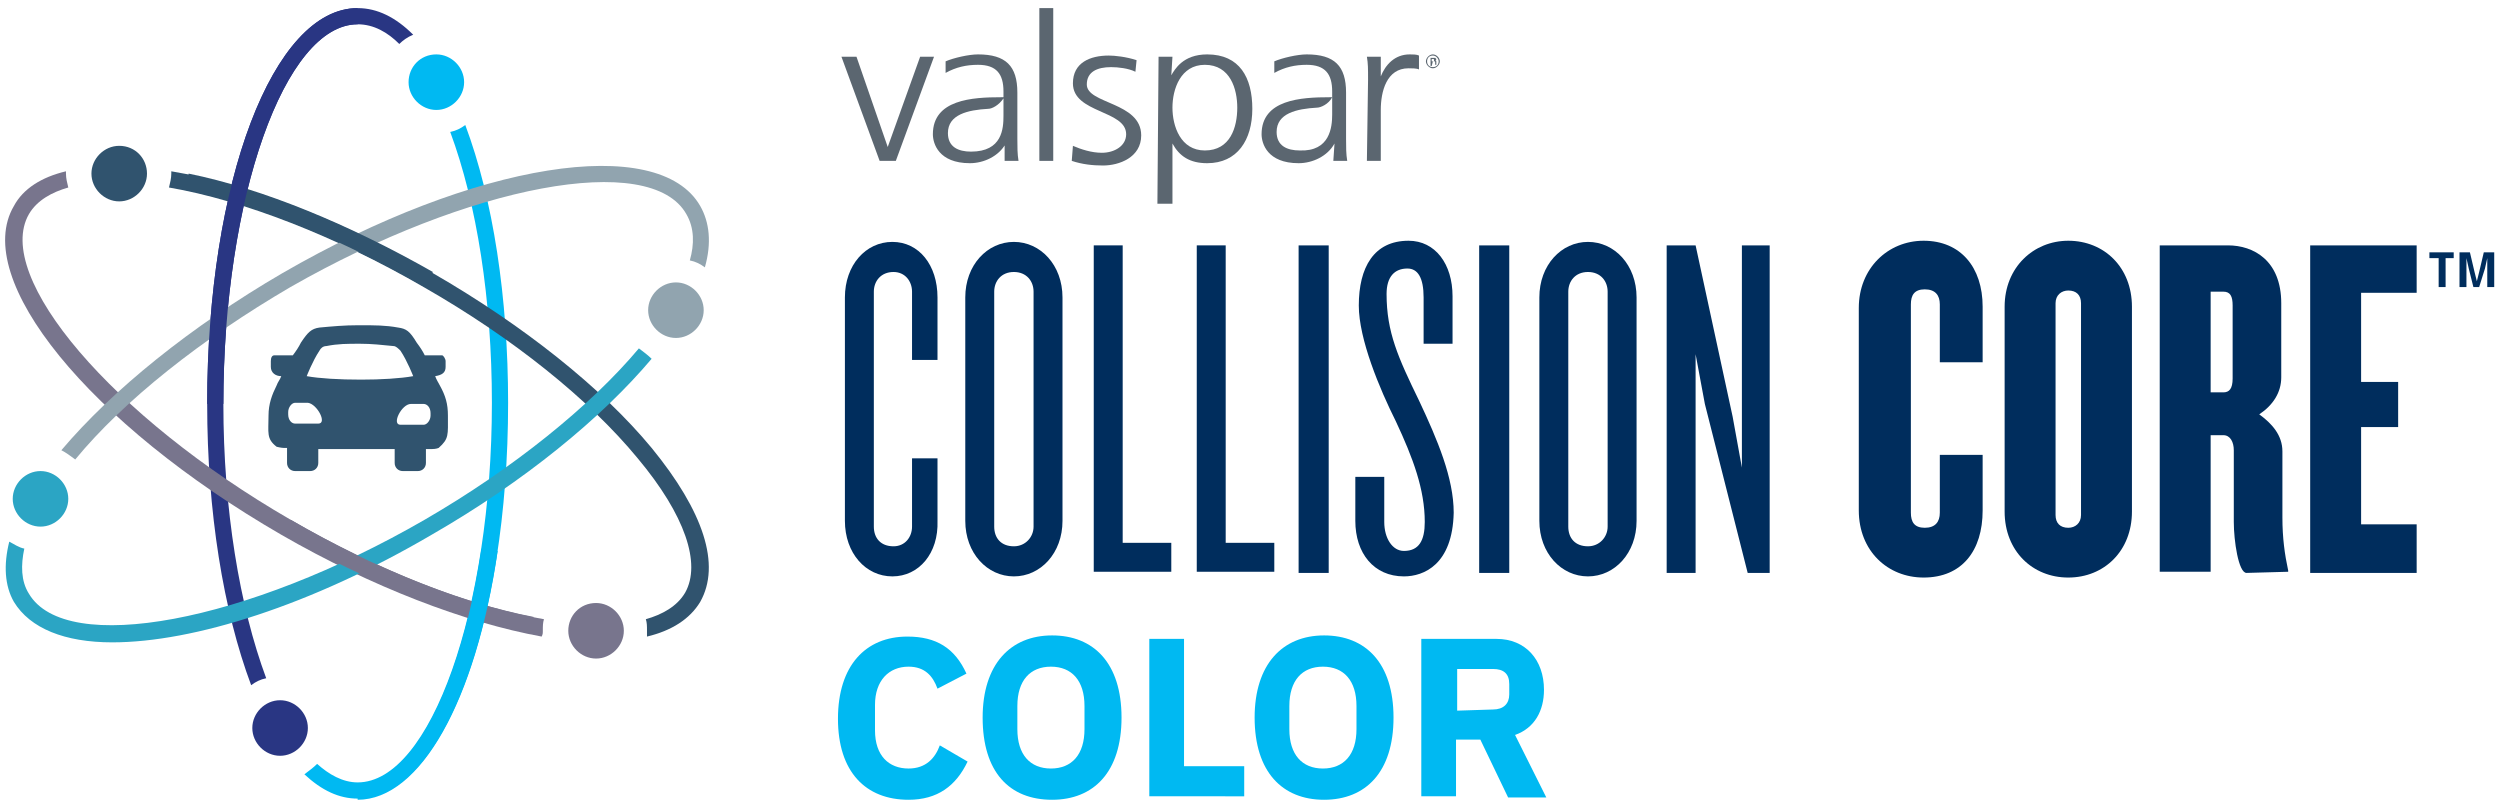
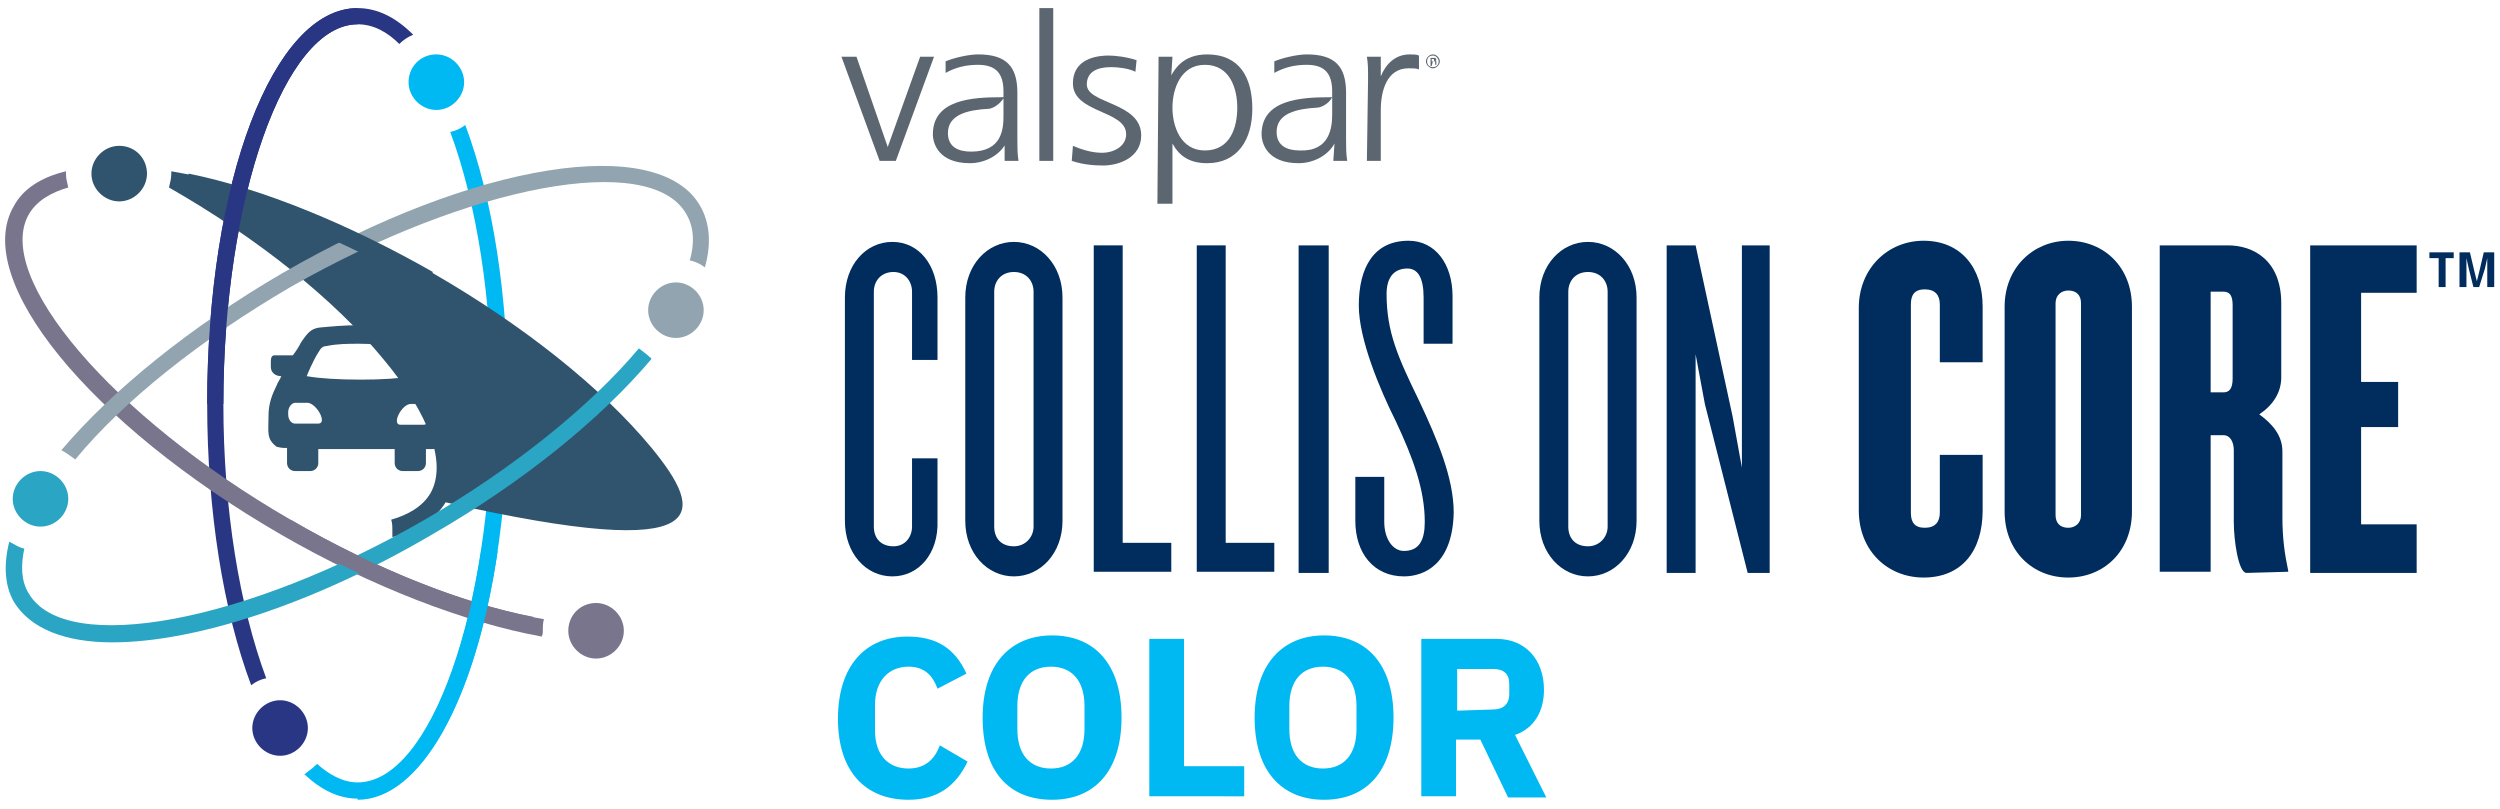
<svg xmlns="http://www.w3.org/2000/svg" id="Layer_1" x="0px" y="0px" viewBox="0 0 216 69.9" style="enable-background:new 0 0 216 69.9;" xml:space="preserve">
  <style type="text/css"> .st0{fill:#5B6670;} .st1{fill:#002D5D;} .st2{fill:#00B9F2;} .st3{fill:#30536E;} .st4{fill:#2BA5C4;} .st5{fill:#293683;} .st6{fill:#78758D;} .st7{fill:#91A4AF;}</style>
  <g>
    <g>
      <g>
        <polygon class="st0" points="77.4,13.9 76,13.9 72.7,4.9 74,4.9 76.7,12.7 76.7,12.7 79.5,4.9 80.7,4.9    " />
        <rect x="89.8" y="0.7" class="st0" width="1.2" height="13.2" />
        <g>
          <path class="st0" d="M92.7,12.6c0.7,0.3,1.6,0.6,2.5,0.6c1.1,0,2.1-0.6,2.1-1.6c0-2.1-4.6-1.8-4.6-4.4c0-1.8,1.5-2.4,3.1-2.4     c0.5,0,1.5,0.1,2.4,0.4l-0.1,1c-0.6-0.3-1.5-0.4-2.1-0.4c-1.2,0-2.1,0.4-2.1,1.5c0,1.7,4.7,1.5,4.7,4.4c0,1.9-1.9,2.6-3.3,2.6     c-0.9,0-1.8-0.1-2.7-0.4L92.7,12.6" />
          <path class="st0" d="M100.1,4.9h1.2l-0.1,1.6h0c0.3-0.5,1-1.8,3.1-1.8c2.8,0,3.9,2,3.9,4.7c0,2.7-1.3,4.7-3.9,4.7     c-1.5,0-2.4-0.6-3-1.7h0v5.2H100L100.1,4.9 M104.1,5.6c-2.1,0-2.8,2.1-2.8,3.7c0,1.6,0.7,3.7,2.8,3.7c2.2,0,2.8-2,2.8-3.7     C106.9,7.7,106.3,5.6,104.1,5.6" />
          <path class="st0" d="M118.2,6.9c0-1,0-1.4-0.1-2h1.2v1.7h0c0.4-1,1.2-1.9,2.5-1.9c0.3,0,0.6,0,0.8,0.1V6     c-0.2-0.1-0.6-0.1-0.9-0.1c-1.9,0-2.4,2-2.4,3.6v4.4h-1.2L118.2,6.9" />
          <path class="st0" d="M86.9,12.4L86.9,12.4c-0.6,1.1-1.9,1.7-3.1,1.7c-2.7,0-3.2-1.7-3.2-2.5c0-3,3.4-3.2,5.9-3.2h0.2V7.9     c0-1.5-0.6-2.3-2.2-2.3c-1,0-1.9,0.2-2.8,0.7V5.3c0.7-0.3,2-0.6,2.8-0.6c2.4,0,3.4,1,3.4,3.3v4c0,0.7,0,1.3,0.1,1.9h-1.2V12.4z      M86.7,10l0-1.5c-0.4,0.6-1,0.9-1.3,0.9h0c-1.8,0.1-3.5,0.5-3.5,2.1c0,1.2,0.9,1.6,2,1.6C86.6,13.1,86.7,11.1,86.7,10     C86.7,10,86.7,10,86.7,10z" />
          <path class="st0" d="M115.3,12.4L115.3,12.4c-0.6,1.1-1.9,1.7-3.1,1.7c-2.7,0-3.2-1.7-3.2-2.5c0-3,3.4-3.2,5.9-3.2h0.2V7.9     c0-1.5-0.6-2.3-2.2-2.3c-1,0-1.9,0.2-2.8,0.7V5.3c0.7-0.3,2-0.6,2.8-0.6c2.4,0,3.4,1,3.4,3.3v4c0,0.7,0,1.3,0.1,1.9h-1.2     L115.3,12.4L115.3,12.4z M115.1,9.9l0-1.5c-0.3,0.6-1,0.9-1.3,0.9h0c-1.8,0.1-3.5,0.5-3.5,2.1c0,1.2,0.9,1.6,2,1.6     C114.9,13.1,115.1,11,115.1,9.9L115.1,9.9z" />
          <path class="st0" d="M123.8,4.7c0.3,0,0.6,0.3,0.6,0.6c0,0.3-0.3,0.6-0.6,0.6s-0.6-0.3-0.6-0.6C123.2,5,123.5,4.7,123.8,4.7     L123.8,4.7z M123.8,4.8c-0.3,0-0.5,0.2-0.5,0.5c0,0.3,0.2,0.5,0.5,0.5c0.3,0,0.5-0.2,0.5-0.5C124.3,5.1,124.1,4.8,123.8,4.8     L123.8,4.8z M123.7,5.7h-0.1V5c0.1,0,0.1,0,0.2,0c0.1,0,0.2,0,0.2,0c0,0,0.1,0.1,0.1,0.1c0,0.1-0.1,0.1-0.1,0.1v0     c0.1,0,0.1,0.1,0.1,0.2c0,0.1,0,0.1,0,0.2H124c0,0,0-0.1,0-0.2c0-0.1,0-0.1-0.1-0.1h-0.1L123.7,5.7L123.7,5.7z M123.7,5.3     L123.7,5.3c0.2,0,0.2,0,0.2-0.1c0-0.1,0-0.1-0.1-0.1c0,0-0.1,0-0.1,0V5.3z" />
        </g>
      </g>
      <g>
        <path class="st1" d="M77.1,49.8c-2.3,0-4.1-2-4.1-4.8V25.7c0-2.8,1.8-4.8,4.1-4.8s3.9,2,3.9,4.8v5.4h-2.2v-5.9    c0-0.9-0.6-1.7-1.6-1.7c-1.1,0-1.7,0.8-1.7,1.7v20.3c0,1,0.6,1.7,1.7,1.7c1,0,1.6-0.8,1.6-1.7v-5.9h2.2V45    C81.1,47.8,79.4,49.8,77.1,49.8z" />
        <path class="st1" d="M87.6,49.8c-2.3,0-4.2-2-4.2-4.8V25.7c0-2.8,1.9-4.8,4.2-4.8c2.3,0,4.2,2,4.2,4.8V45    C91.8,47.8,89.9,49.8,87.6,49.8z M89.3,25.2c0-0.9-0.6-1.7-1.7-1.7c-1.1,0-1.7,0.8-1.7,1.7v20.3c0,1,0.6,1.7,1.7,1.7    c1,0,1.7-0.8,1.7-1.7V25.2z" />
        <path class="st1" d="M94.5,49.5V21.2H97v25.7h4.2v2.5H94.5z" />
        <path class="st1" d="M103.4,49.5V21.2h2.5v25.7h4.2v2.5H103.4z" />
        <path class="st1" d="M112.2,49.5V21.2h2.6v28.3C114.8,49.5,112.2,49.5,112.2,49.5z" />
        <path class="st1" d="M121.3,49.8c-2.6,0-4.2-2-4.2-4.8v-3.8h2.5v3.9c0,1.4,0.7,2.5,1.7,2.5c1.3,0,1.8-0.9,1.8-2.5    c0-2.8-1-5.5-2.5-8.7c-1.4-2.8-3.2-7.1-3.2-10c0-3.3,1.3-5.6,4.3-5.6c2.3,0,3.8,2,3.8,4.8v4.1H123v-4c0-1.7-0.5-2.5-1.4-2.5    c-1.1,0-1.8,0.7-1.8,2.2c0,3.3,1,5.5,2.8,9.2c1.6,3.4,3,6.7,3,9.7C125.5,48.8,123,49.8,121.3,49.8z" />
-         <path class="st1" d="M127.8,49.5V21.2h2.6v28.3C130.4,49.5,127.8,49.5,127.8,49.5z" />
        <path class="st1" d="M137.2,49.8c-2.3,0-4.2-2-4.2-4.8V25.7c0-2.8,1.9-4.8,4.2-4.8c2.3,0,4.2,2,4.2,4.8V45    C141.4,47.8,139.5,49.8,137.2,49.8z M138.9,25.2c0-0.9-0.6-1.7-1.7-1.7c-1.1,0-1.7,0.8-1.7,1.7v20.3c0,1,0.6,1.7,1.7,1.7    c1,0,1.7-0.8,1.7-1.7V25.2z" />
        <path class="st1" d="M151,49.5l-3.7-14.6l-0.8-4.3v18.9H144V21.2h2.5l3.2,14.8l0.8,4.4V21.2h2.4v28.3C153,49.5,151,49.5,151,49.5    z" />
        <path class="st1" d="M166.2,49.9c-3.1,0-5.6-2.3-5.6-5.8V26.6c0-3.4,2.5-5.8,5.6-5.8c3.2,0,5.1,2.3,5.1,5.7v4.8h-3.7v-5    c0-0.8-0.4-1.3-1.3-1.3c-0.9,0-1.2,0.5-1.2,1.3v18c0,0.8,0.3,1.3,1.2,1.3c0.9,0,1.3-0.5,1.3-1.3v-5h3.7v4.8    C171.3,47.6,169.5,49.9,166.2,49.9z" />
        <path class="st1" d="M178.7,49.9c-3.1,0-5.5-2.3-5.5-5.7V26.5c0-3.4,2.5-5.7,5.5-5.7c3.1,0,5.5,2.3,5.5,5.7v17.7    C184.2,47.6,181.8,49.9,178.7,49.9z M179.8,26.2c0-0.7-0.4-1.1-1.1-1.1c-0.6,0-1.1,0.4-1.1,1.1v18.3c0,0.7,0.4,1.1,1.1,1.1    c0.6,0,1.1-0.4,1.1-1.1V26.2z" />
        <path class="st1" d="M194.1,49.5c-0.7,0-1.1-2.8-1.1-4.4v-6.2c0-0.7-0.3-1.3-0.9-1.3H191v11.8h-4.4V21.2h5.9c2.2,0,4.6,1.3,4.6,5    v6.4c0,1.3-0.7,2.4-1.9,3.2c1.1,0.8,2,1.8,2,3.2v5.7c0,1.8,0.2,3.2,0.5,4.6v0.1L194.1,49.5L194.1,49.5z M192.9,26.4    c0-0.8-0.2-1.2-0.8-1.2H191v8.7h1.1c0.5,0,0.8-0.3,0.8-1.2V26.4z" />
        <path class="st1" d="M199.6,49.5V21.2h9.2v4.1H204V33h3.2v3.9H204v8.4h4.8v4.2L199.6,49.5L199.6,49.5z" />
        <path class="st1" d="M211.3,22.3v2.5h-0.6v-2.5h-0.8v-0.5h2.1v0.5H211.3z M214.9,24.8v-2.5l-0.2,0.9l-0.5,1.6h-0.5l-0.4-1.6    l-0.2-0.9v2.5h-0.6v-3h0.9l0.4,1.7l0.2,0.8l0.2-0.8l0.4-1.7h0.9v3H214.9z" />
      </g>
      <g>
        <path class="st2" d="M72.4,62.1c0-4.6,2.4-7.1,6-7.1c2.5,0,4.1,1,5.1,3.2L81,59.5c-0.4-1.1-1.1-1.9-2.5-1.9    c-1.7,0-2.9,1.2-2.9,3.3v2.2c0,2.2,1.2,3.3,2.9,3.3c1.5,0,2.3-0.9,2.7-2l2.4,1.4c-1,2.1-2.6,3.3-5.1,3.3    C74.8,69.1,72.4,66.7,72.4,62.1z" />
        <path class="st2" d="M84.9,62c0-4.6,2.4-7.1,6-7.1c3.6,0,6,2.4,6,7.1s-2.4,7.1-6,7.1C87.2,69.1,84.9,66.7,84.9,62z M93.7,63v-2    c0-2.2-1.1-3.4-2.9-3.4c-1.8,0-2.9,1.2-2.9,3.4v2c0,2.2,1.1,3.4,2.9,3.4C92.6,66.4,93.7,65.2,93.7,63z" />
        <path class="st2" d="M99.3,68.8V55.2h3v11h5.2v2.6H99.3z" />
        <path class="st2" d="M108.4,62c0-4.6,2.4-7.1,6-7.1c3.6,0,6,2.4,6,7.1s-2.4,7.1-6,7.1C110.8,69.1,108.4,66.7,108.4,62z M117.2,63    v-2c0-2.2-1.1-3.4-2.9-3.4s-2.9,1.2-2.9,3.4v2c0,2.2,1.1,3.4,2.9,3.4S117.2,65.2,117.2,63z" />
        <path class="st2" d="M125.8,68.8h-3V55.2h6.5c2.5,0,4.1,1.8,4.1,4.4c0,1.8-0.8,3.3-2.5,3.9l2.7,5.4h-3.3l-2.4-5h-2.1    C125.8,63.8,125.8,68.8,125.8,68.8z M129,61.3c0.9,0,1.4-0.5,1.4-1.3v-0.9c0-0.9-0.5-1.3-1.4-1.3h-3.1v3.6L129,61.3L129,61.3z" />
      </g>
    </g>
    <g>
      <g>
        <g>
          <g>
            <g>
              <path class="st3" d="M38.7,35.9c0-1-0.2-1.7-0.7-2.6c-0.1-0.2-0.3-0.5-0.4-0.8c0.6-0.1,0.9-0.3,0.9-0.8v-0.5       c0-0.2-0.2-0.5-0.3-0.5h-1.5c-0.2-0.4-0.4-0.7-0.7-1.1c-0.6-1-0.9-1.2-1.6-1.3c-1.1-0.2-2-0.2-3.4-0.2c-1.3,0-2.3,0.1-3.4,0.2       c-0.7,0.1-1,0.4-1.6,1.3c-0.2,0.4-0.4,0.7-0.7,1.1h-1.6c-0.2,0-0.3,0.2-0.3,0.5v0.5c0,0.5,0.4,0.8,0.9,0.8       c-0.1,0.3-0.3,0.5-0.4,0.8c-0.4,0.8-0.7,1.6-0.7,2.6c0,1.5-0.2,2,0.7,2.7c0,0,0.4,0.1,0.6,0.1c0.1,0,0.3,0,0.3,0V40       c0,0.4,0.3,0.7,0.7,0.7h1.3c0.4,0,0.7-0.3,0.7-0.7v-1.2h6.6V40c0,0.4,0.3,0.7,0.7,0.7h1.3c0.4,0,0.7-0.3,0.7-0.7v-1.2       c0,0,0.1,0,0.5,0c0.4,0,0.6-0.1,0.6-0.1C38.8,37.9,38.7,37.6,38.7,35.9z M27.5,36.6h-2c-0.3,0-0.6-0.3-0.6-0.8v-0.2       c0-0.4,0.3-0.8,0.6-0.8h1.1C27.4,34.9,28.3,36.6,27.5,36.6z M26.5,32.5c0,0,0.5-1.3,1.1-2.2c0.1-0.2,0.3-0.4,0.6-0.4       c1-0.2,1.8-0.2,2.9-0.2c1,0,1.9,0.1,2.9,0.2c0.2,0,0.4,0.2,0.6,0.4c0.6,0.9,1.1,2.2,1.1,2.2c-1.1,0.2-2.8,0.3-4.5,0.3       C29.3,32.8,27.6,32.7,26.5,32.5z M37.2,35.9c0,0.4-0.3,0.8-0.6,0.8h-2c-0.8,0,0.1-1.8,0.9-1.8h1.1c0.3,0,0.6,0.3,0.6,0.8V35.9       z" />
            </g>
          </g>
        </g>
      </g>
      <g>
        <g>
          <path class="st2" d="M35.3,7.1c0,1.3,1.1,2.4,2.4,2.4c1.3,0,2.4-1.1,2.4-2.4S39,4.7,37.7,4.7C36.3,4.7,35.3,5.8,35.3,7.1z" />
        </g>
        <g>
          <path class="st4" d="M5.9,43.1c0-1.3-1.1-2.4-2.4-2.4c-1.3,0-2.4,1.1-2.4,2.4s1.1,2.4,2.4,2.4C4.8,45.5,5.9,44.4,5.9,43.1z" />
        </g>
        <g>
          <path class="st3" d="M10.3,12.6c-1.3,0-2.4,1.1-2.4,2.4s1.1,2.4,2.4,2.4s2.4-1.1,2.4-2.4C12.7,13.7,11.7,12.6,10.3,12.6z" />
        </g>
        <g>
          <path class="st5" d="M24.2,60.5c-1.3,0-2.4,1.1-2.4,2.4c0,1.3,1.1,2.4,2.4,2.4s2.4-1.1,2.4-2.4C26.6,61.6,25.5,60.5,24.2,60.5z" />
        </g>
        <g>
          <path class="st2" d="M40.2,10.8c-0.4,0.3-0.8,0.5-1.3,0.6c2.3,6.2,3.6,14.5,3.6,23.4c0,17.8-5.3,32.8-11.6,32.8     c-1.3,0-2.5-0.7-3.5-1.6c-0.3,0.3-0.7,0.6-1.1,0.9c1.5,1.4,3,2.1,4.6,2.1c7.3,0,13-15,13-34.2C43.9,25.7,42.6,17.2,40.2,10.8z" />
        </g>
        <g>
          <path class="st5" d="M30.9,0.7c-7.3,0-13,15-13,34.2c0,9.3,1.4,17.9,3.8,24.3c0.4-0.3,0.8-0.5,1.3-0.6     c-2.3-6.2-3.7-14.6-3.7-23.7c0-17.8,5.3-32.8,11.6-32.8c1.4,0,2.6,0.7,3.6,1.7c0.3-0.3,0.7-0.6,1.2-0.8     C34.2,1.5,32.6,0.7,30.9,0.7z" />
        </g>
        <g>
          <path class="st6" d="M49.1,54.5c0,1.3,1.1,2.4,2.4,2.4c1.3,0,2.4-1.1,2.4-2.4c0-1.3-1.1-2.4-2.4-2.4     C50.1,52.1,49.1,53.2,49.1,54.5z" />
        </g>
        <g>
          <path class="st7" d="M58.4,24.4c-1.3,0-2.4,1.1-2.4,2.4s1.1,2.4,2.4,2.4c1.3,0,2.4-1.1,2.4-2.4C60.8,25.5,59.7,24.4,58.4,24.4z" />
        </g>
        <g>
-           <path class="st3" d="M56.3,38.7C52,33.5,45.2,28.1,37.4,23.6c-7.9-4.6-16-7.7-22.6-8.8c0,0.1,0,0.1,0,0.2c0,0.4-0.1,0.8-0.2,1.2     c6.4,1.1,14.4,4.2,22,8.6c7.7,4.4,14.3,9.7,18.5,14.8c4.1,4.9,5.5,9.1,4.1,11.6c-0.7,1.2-2,1.9-3.4,2.3c0.1,0.3,0.1,0.6,0.1,1     c0,0.2,0,0.3,0,0.5c2.1-0.5,3.7-1.5,4.6-3C62.3,48.8,60.8,44.2,56.3,38.7z" />
+           <path class="st3" d="M56.3,38.7C52,33.5,45.2,28.1,37.4,23.6c-7.9-4.6-16-7.7-22.6-8.8c0,0.1,0,0.1,0,0.2c0,0.4-0.1,0.8-0.2,1.2     c7.7,4.4,14.3,9.7,18.5,14.8c4.1,4.9,5.5,9.1,4.1,11.6c-0.7,1.2-2,1.9-3.4,2.3c0.1,0.3,0.1,0.6,0.1,1     c0,0.2,0,0.3,0,0.5c2.1-0.5,3.7-1.5,4.6-3C62.3,48.8,60.8,44.2,56.3,38.7z" />
        </g>
        <g>
          <path class="st6" d="M46.9,54.5c0-0.4,0-0.7,0.1-1c-6.4-1.1-14.3-4.2-21.9-8.6C9.7,36-0.6,23.9,2.5,18.5c0.7-1.2,2-1.9,3.4-2.3     c-0.1-0.4-0.2-0.8-0.2-1.2c0-0.1,0-0.1,0-0.2c-2.1,0.5-3.7,1.5-4.5,3c-3.7,6.3,6.5,18.8,23.1,28.4c7.8,4.5,15.9,7.6,22.5,8.8     C46.9,54.8,46.9,54.7,46.9,54.5z" />
        </g>
        <g>
          <path class="st7" d="M59.3,18.5c0.7,1.2,0.7,2.6,0.3,4c0.5,0.1,0.9,0.3,1.3,0.6c0.6-2.1,0.4-3.9-0.4-5.3     C56.9,11.5,41,14,24.4,23.6C16.5,28.2,9.7,33.7,5.3,38.9c0.4,0.2,0.8,0.5,1.2,0.8c4.2-5.1,10.9-10.4,18.6-14.9     C40.5,16,56.2,13,59.3,18.5z" />
        </g>
        <g>
          <path class="st4" d="M55.2,30.1c-4.2,5-10.9,10.4-18.5,14.8c-15.4,8.9-31,11.8-34.2,6.4c-0.7-1.1-0.7-2.5-0.4-3.9     c-0.5-0.1-0.9-0.4-1.3-0.6c-0.5,2-0.4,3.8,0.4,5.2c1.4,2.3,4.4,3.5,8.5,3.5c7,0,17.2-3.2,27.6-9.3c8-4.6,14.7-10.1,19-15.2     C56,30.7,55.6,30.4,55.2,30.1z" />
        </g>
        <path class="st6" d="M45.9,54.7c-6.5-1.3-14.1-4.4-21.5-8.6l0.7-1.2c7.2,4.2,14.7,7.2,21,8.4L45.9,54.7z" />
        <path class="st2" d="M30.9,69.1v-1.4c4.6,0,8.9-8.2,10.7-20.3l1.4,0.2C41.1,60.6,36.3,69.1,30.9,69.1z" />
        <path class="st3" d="M36.7,24.8c-7.1-4.1-14.4-7.1-20.7-8.4l0.3-1.4c6.4,1.3,13.9,4.4,21.1,8.5L36.7,24.8z" />
        <path class="st5" d="M19.3,34.9h-1.4c0-19.2,5.7-34.2,13-34.2v1.4C24.6,2.1,19.3,17.1,19.3,34.9z" />
      </g>
    </g>
  </g>
</svg>